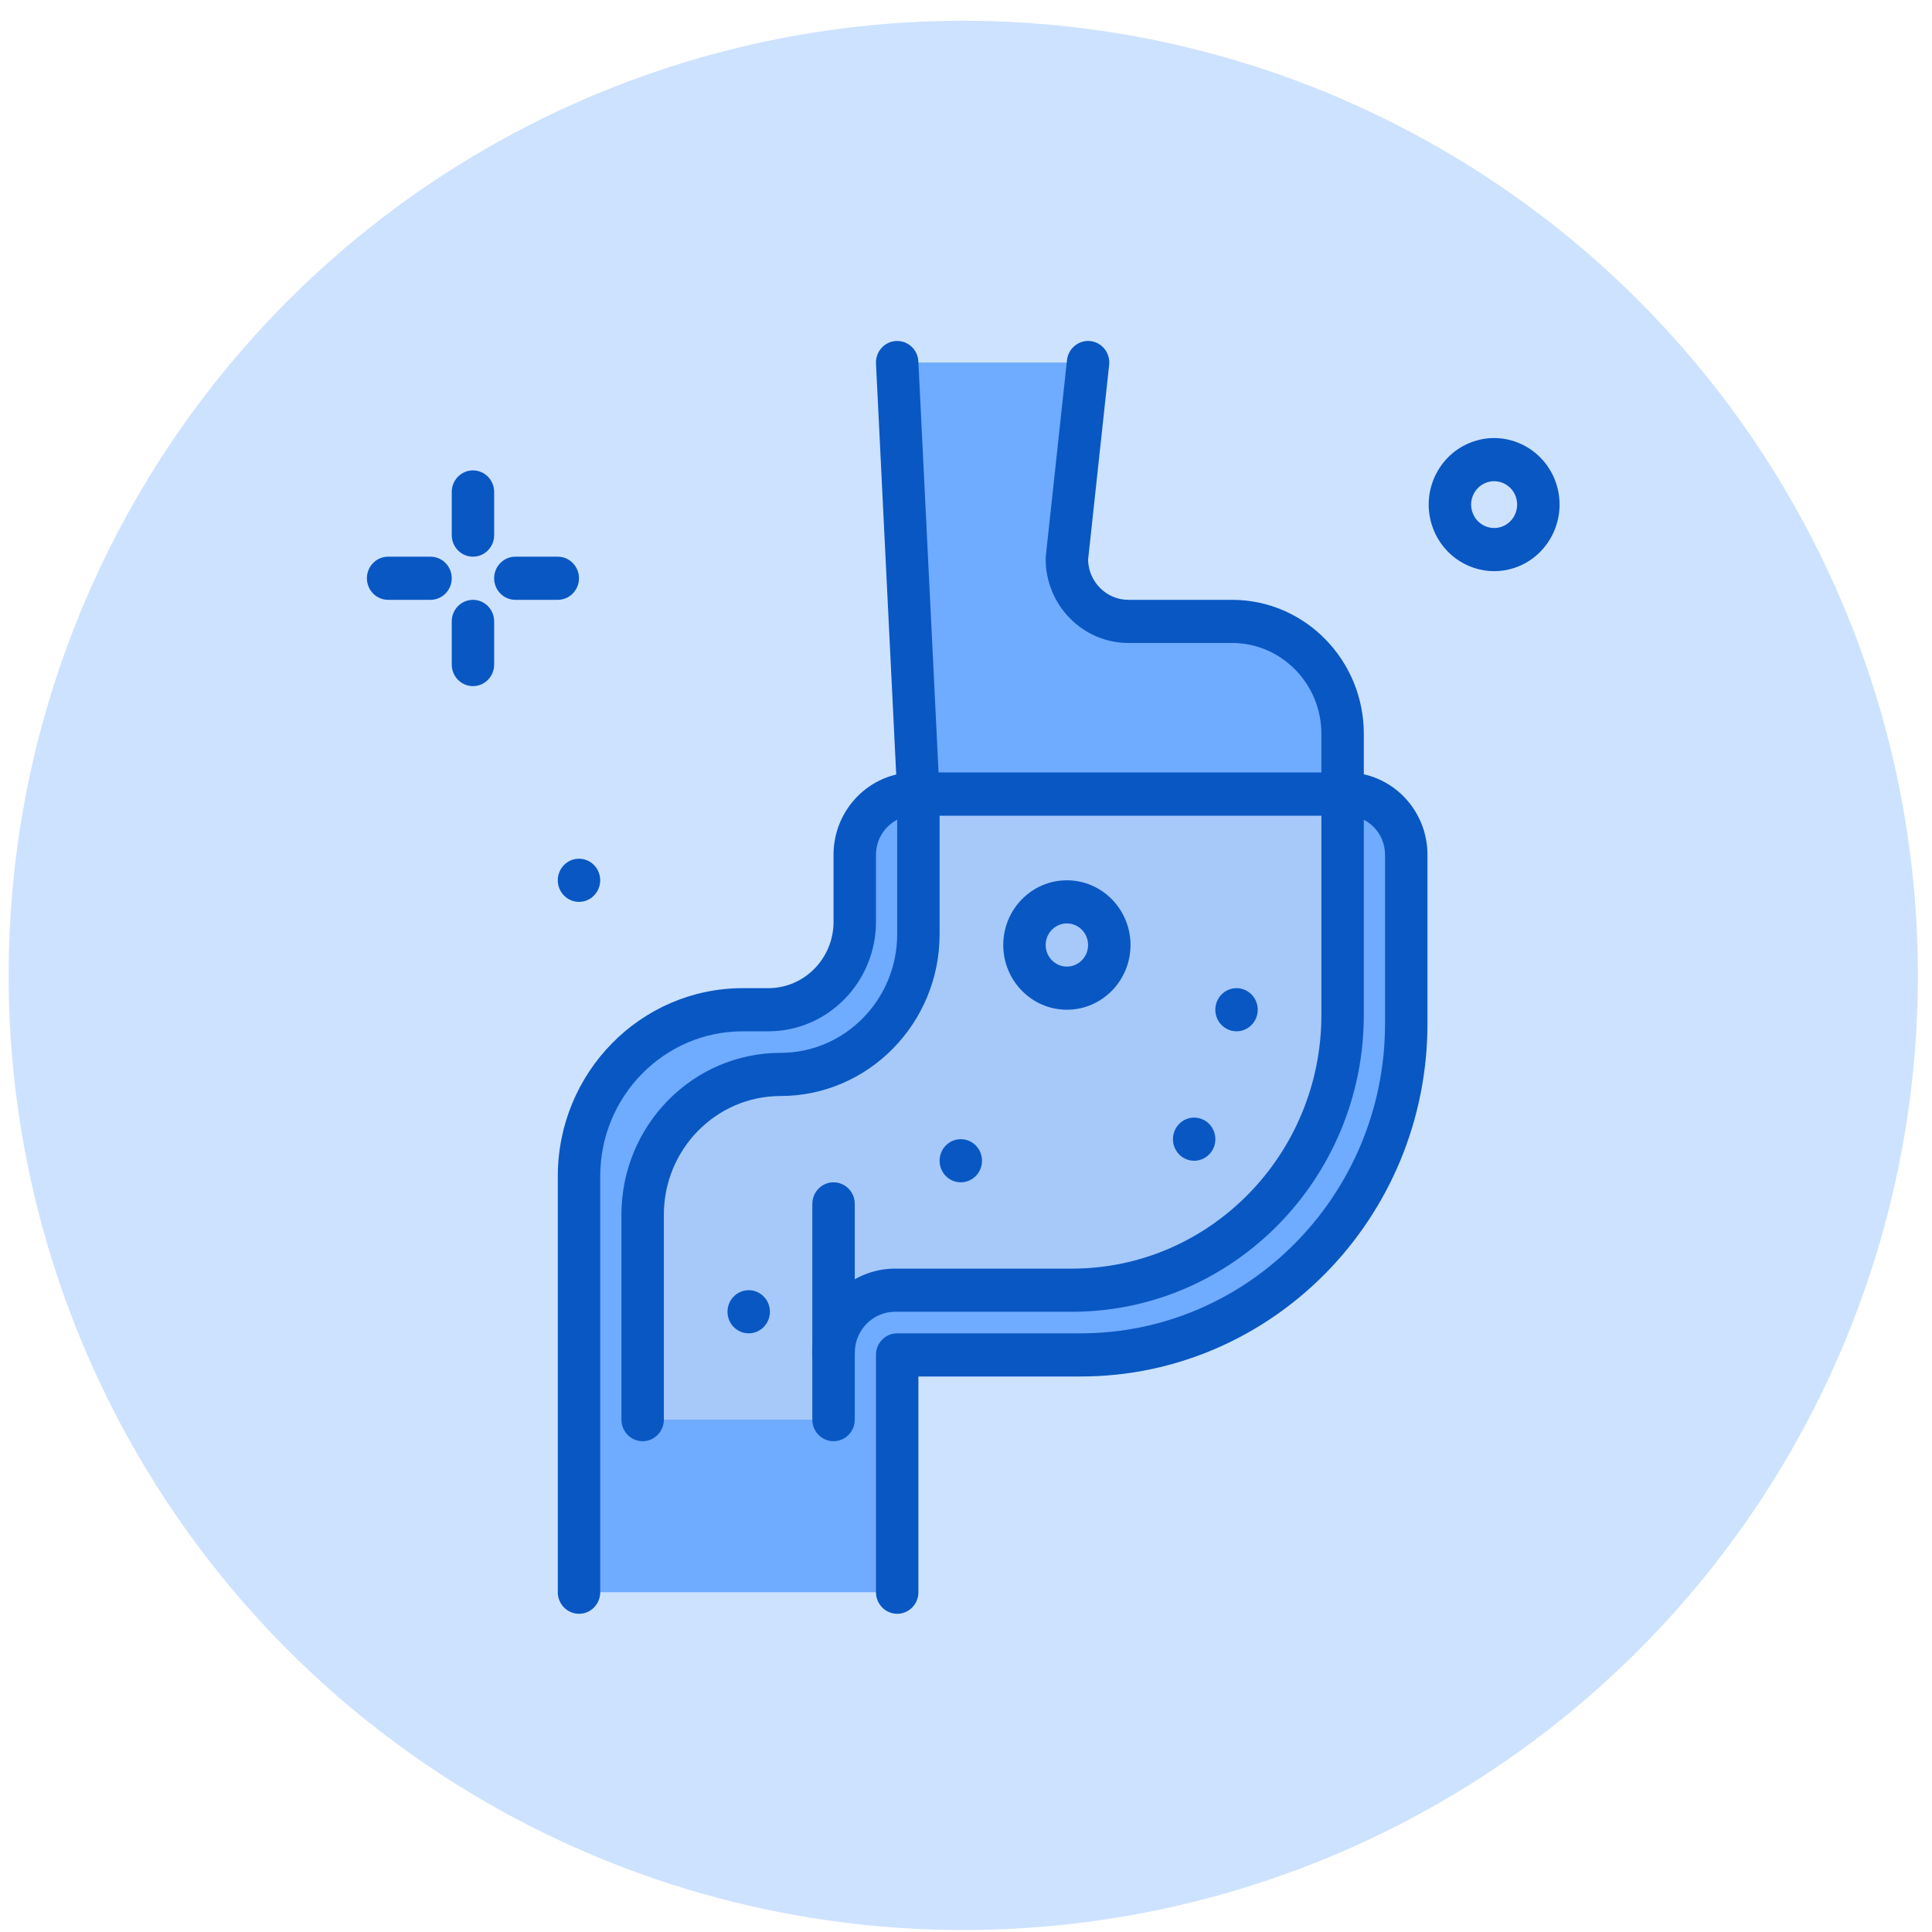
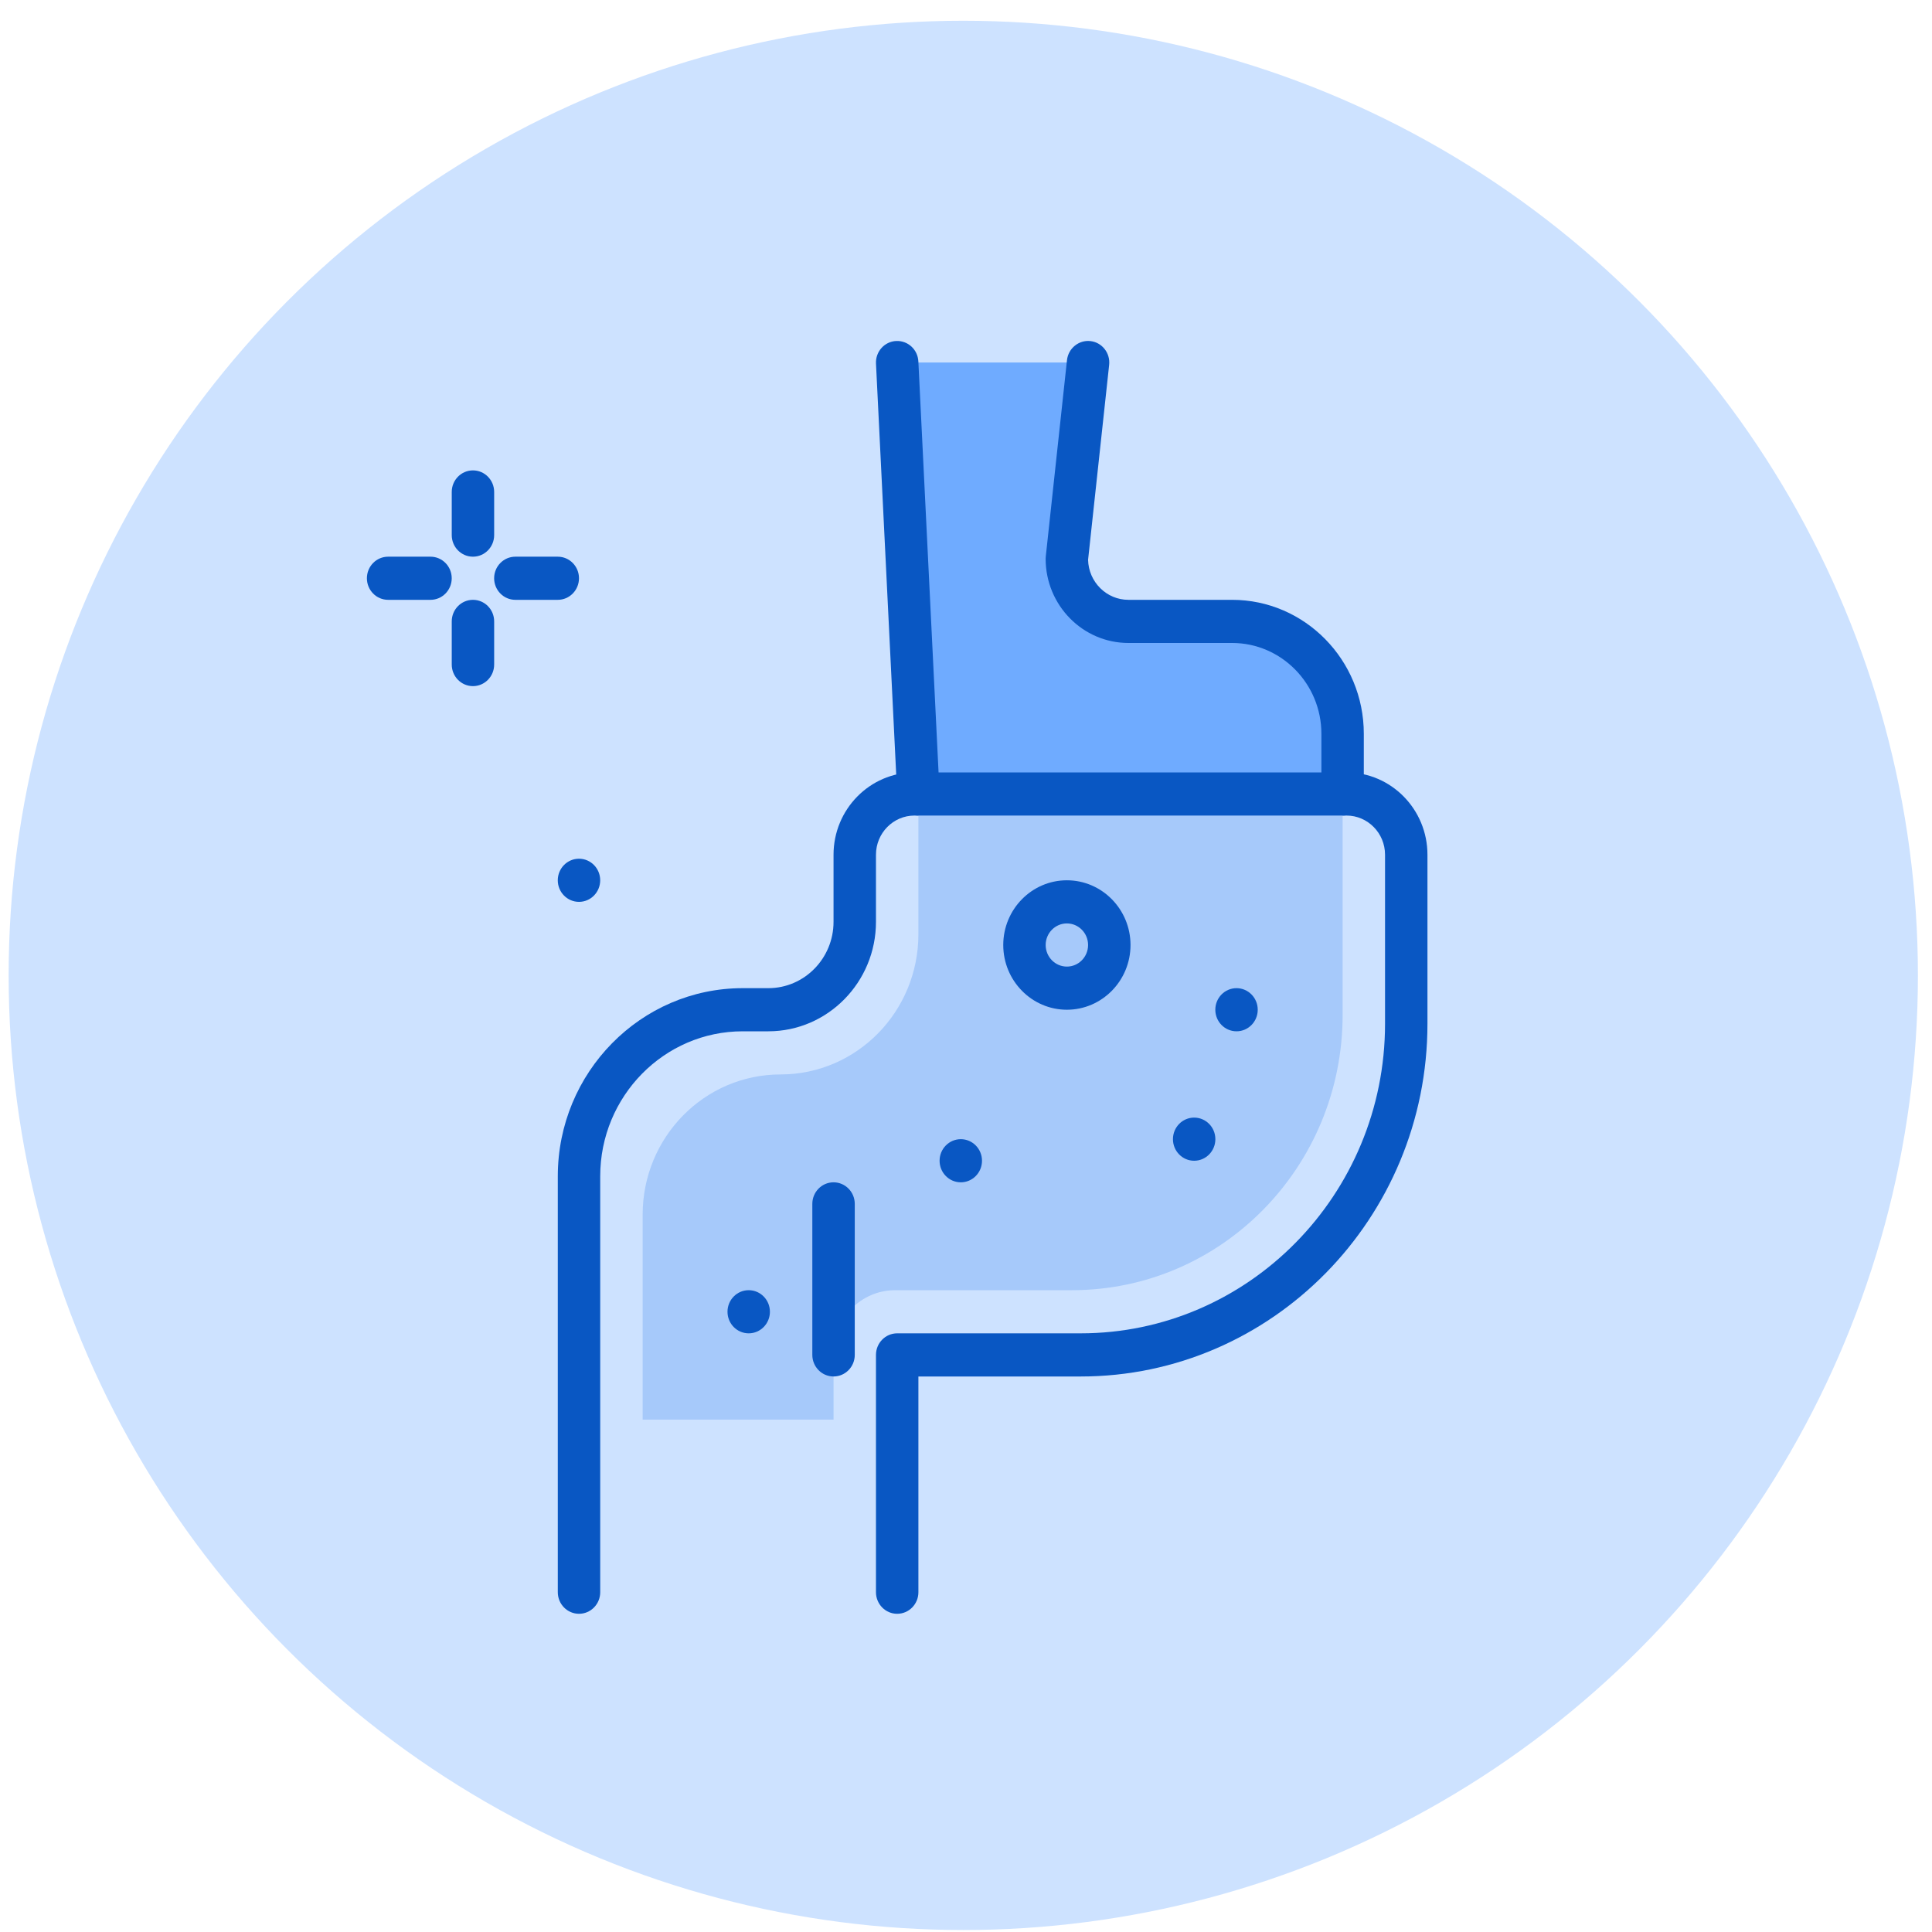
<svg xmlns="http://www.w3.org/2000/svg" width="85" height="85" viewBox="0 0 85 85" fill="none">
  <circle cx="42.38" cy="42.913" r="42" fill="#CDE2FF" />
  <path d="M25.473 39.678C25.989 39.678 26.406 39.253 26.406 38.729C26.406 38.205 25.989 37.78 25.473 37.78C24.958 37.78 24.54 38.205 24.54 38.729C24.54 39.253 24.958 39.678 25.473 39.678Z" fill="#0957C3" />
-   <path d="M65.738 25.129C64.502 25.129 63.358 24.313 62.981 23.05C62.759 22.302 62.835 21.509 63.198 20.82C63.561 20.13 64.166 19.626 64.902 19.399C66.419 18.93 68.03 19.807 68.491 21.352C68.951 22.896 68.09 24.534 66.571 25.003C66.294 25.088 66.013 25.129 65.738 25.129ZM65.735 21.171C65.638 21.171 65.54 21.186 65.442 21.216C65.184 21.295 64.971 21.473 64.844 21.715C64.716 21.957 64.689 22.236 64.768 22.499C64.93 23.043 65.497 23.35 66.03 23.186C66.564 23.021 66.866 22.445 66.705 21.902C66.572 21.458 66.169 21.171 65.735 21.171Z" fill="#0957C3" />
  <path d="M20.808 24.492C20.293 24.492 19.875 24.067 19.875 23.543V21.644C19.875 21.12 20.293 20.695 20.808 20.695C21.323 20.695 21.741 21.12 21.741 21.644V23.543C21.741 24.067 21.323 24.492 20.808 24.492Z" fill="#0957C3" />
  <path d="M20.808 30.187C20.293 30.187 19.875 29.762 19.875 29.237V27.339C19.875 26.815 20.293 26.39 20.808 26.39C21.323 26.39 21.741 26.815 21.741 27.339V29.237C21.741 29.762 21.323 30.187 20.808 30.187Z" fill="#0957C3" />
  <path d="M18.941 26.39H17.075C16.559 26.39 16.142 25.965 16.142 25.441C16.142 24.917 16.559 24.492 17.075 24.492H18.941C19.456 24.492 19.874 24.917 19.874 25.441C19.874 25.965 19.456 26.39 18.941 26.39Z" fill="#0957C3" />
  <path d="M24.54 26.39H22.673C22.158 26.39 21.74 25.965 21.74 25.441C21.74 24.917 22.158 24.492 22.673 24.492H24.54C25.055 24.492 25.473 24.917 25.473 25.441C25.473 25.965 25.055 26.39 24.54 26.39Z" fill="#0957C3" />
-   <path d="M39.472 70.051V59.61H47.545C55.456 59.61 61.868 53.088 61.868 45.042V37.604C61.868 36.129 60.692 34.932 59.241 34.932H40.232C38.781 34.932 37.605 36.129 37.605 37.604V40.558C37.605 42.693 35.903 44.424 33.804 44.424H32.675C28.698 44.424 25.474 47.703 25.474 51.749V59.61V70.051" fill="#6FABFF" />
  <path d="M39.472 71C38.957 71 38.539 70.575 38.539 70.051V59.61C38.539 59.086 38.957 58.661 39.472 58.661H47.545C54.928 58.661 60.936 52.551 60.936 45.042V37.604C60.936 36.654 60.175 35.881 59.241 35.881H40.233C39.299 35.881 38.539 36.654 38.539 37.604V40.557C38.539 43.212 36.415 45.373 33.804 45.373H32.676C29.219 45.373 26.407 48.233 26.407 51.748V70.051C26.407 70.575 25.99 71 25.474 71C24.959 71 24.541 70.575 24.541 70.051V51.749C24.541 47.186 28.191 43.475 32.676 43.475H33.804C35.386 43.475 36.672 42.166 36.672 40.558V37.605C36.672 35.608 38.27 33.983 40.233 33.983H59.241C61.205 33.983 62.802 35.608 62.802 37.605V45.042C62.802 53.599 55.958 60.56 47.545 60.56H40.406V70.051C40.406 70.575 39.988 71 39.472 71Z" fill="#0957C3" />
  <path d="M36.673 62.458V59.517C36.673 57.996 37.885 56.763 39.38 56.763H47.161C53.738 56.763 59.07 51.34 59.07 44.651V34.932H40.406V41.102C40.406 44.509 37.69 47.271 34.34 47.271C30.99 47.271 28.274 50.033 28.274 53.441V62.458" fill="#A6C9FA" />
-   <path d="M36.673 63.407C36.157 63.407 35.739 62.982 35.739 62.458V59.517C35.739 57.475 37.373 55.814 39.38 55.814H47.161C53.212 55.814 58.136 50.806 58.136 44.651V35.882H41.339V41.102C41.339 45.027 38.199 48.22 34.34 48.22C31.51 48.22 29.207 50.562 29.207 53.441V62.458C29.207 62.982 28.789 63.407 28.274 63.407C27.759 63.407 27.341 62.982 27.341 62.458V53.441C27.341 49.515 30.48 46.322 34.34 46.322C37.17 46.322 39.472 43.98 39.472 41.102V34.932C39.472 34.408 39.89 33.983 40.406 33.983H59.069C59.585 33.983 60.002 34.408 60.002 34.932V44.651C60.002 51.853 54.242 57.712 47.161 57.712H39.38C38.402 57.712 37.606 58.522 37.606 59.517V62.458C37.606 62.982 37.188 63.407 36.673 63.407Z" fill="#0957C3" />
  <path d="M39.472 15.949L40.405 34.932H59.069V32.284C59.069 29.553 56.892 27.339 54.207 27.339H49.645C48.15 27.339 46.937 26.106 46.937 24.585L47.871 15.949" fill="#6FABFF" />
  <path d="M59.069 35.882H40.405C39.908 35.882 39.498 35.485 39.474 34.98L38.54 15.996C38.514 15.473 38.911 15.027 39.426 15.002C39.944 14.979 40.378 15.378 40.404 15.902L41.293 33.983H58.136V32.284C58.136 30.081 56.374 28.288 54.208 28.288H49.645C47.638 28.288 46.004 26.627 46.004 24.585C46.004 24.551 46.006 24.516 46.01 24.482L46.943 15.845C46.999 15.325 47.465 14.949 47.973 15.006C48.485 15.063 48.854 15.532 48.798 16.053L47.871 24.631C47.895 25.605 48.682 26.39 49.645 26.39H54.208C57.403 26.39 60.002 29.034 60.002 32.283V34.932C60.002 35.456 59.584 35.882 59.069 35.882Z" fill="#0957C3" />
  <path d="M46.938 44.424C45.395 44.424 44.139 43.147 44.139 41.576C44.139 40.006 45.395 38.729 46.938 38.729C48.482 38.729 49.738 40.006 49.738 41.576C49.738 43.147 48.482 44.424 46.938 44.424ZM46.938 40.627C46.424 40.627 46.005 41.053 46.005 41.576C46.005 42.1 46.424 42.526 46.938 42.526C47.453 42.526 47.871 42.1 47.871 41.576C47.871 41.053 47.453 40.627 46.938 40.627Z" fill="#0957C3" />
  <path d="M52.538 51.068C53.053 51.068 53.471 50.643 53.471 50.119C53.471 49.594 53.053 49.17 52.538 49.17C52.022 49.17 51.605 49.594 51.605 50.119C51.605 50.643 52.022 51.068 52.538 51.068Z" fill="#0957C3" />
  <path d="M54.402 45.373C54.917 45.373 55.335 44.948 55.335 44.424C55.335 43.9 54.917 43.475 54.402 43.475C53.887 43.475 53.469 43.9 53.469 44.424C53.469 44.948 53.887 45.373 54.402 45.373Z" fill="#0957C3" />
  <path d="M32.94 58.661C33.455 58.661 33.873 58.236 33.873 57.712C33.873 57.188 33.455 56.763 32.94 56.763C32.425 56.763 32.007 57.188 32.007 57.712C32.007 58.236 32.425 58.661 32.94 58.661Z" fill="#0957C3" />
  <path d="M42.271 52.017C42.786 52.017 43.204 51.592 43.204 51.068C43.204 50.544 42.786 50.119 42.271 50.119C41.756 50.119 41.338 50.544 41.338 51.068C41.338 51.592 41.756 52.017 42.271 52.017Z" fill="#0957C3" />
  <path d="M36.672 60.559C36.157 60.559 35.739 60.134 35.739 59.61V52.966C35.739 52.442 36.157 52.017 36.672 52.017C37.188 52.017 37.606 52.442 37.606 52.966V59.61C37.606 60.134 37.188 60.559 36.672 60.559Z" fill="#0957C3" />
</svg>